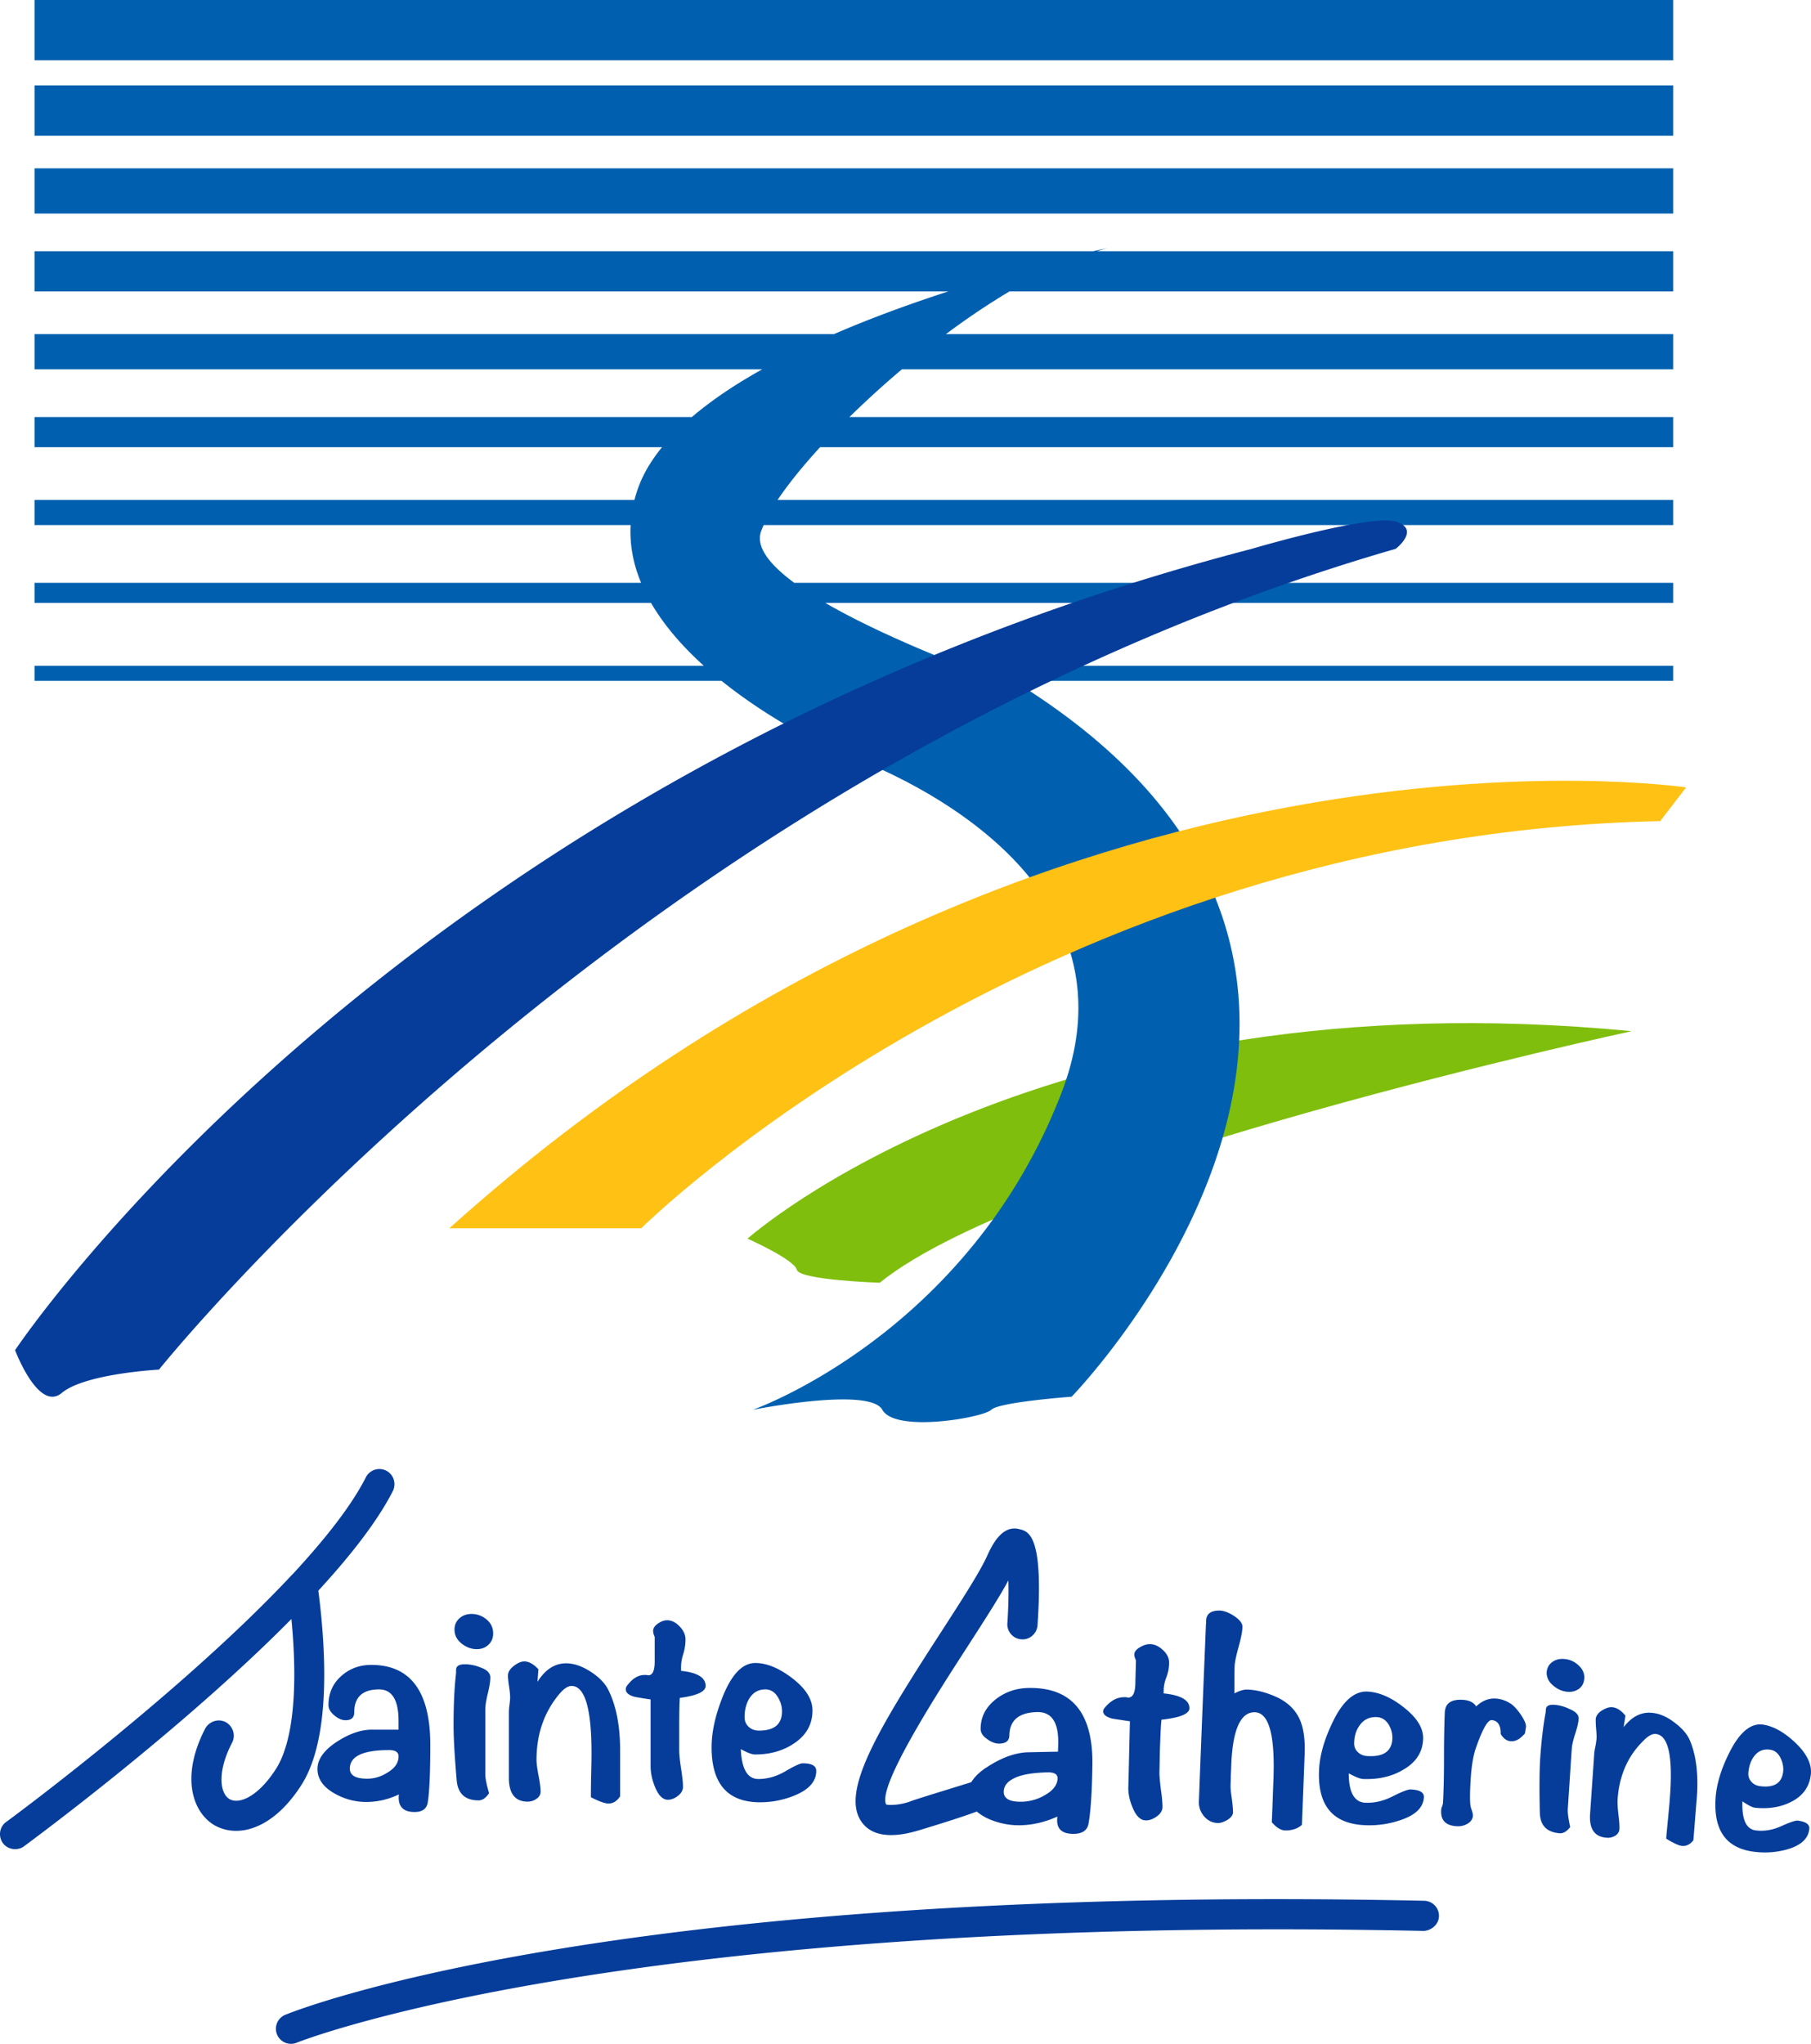
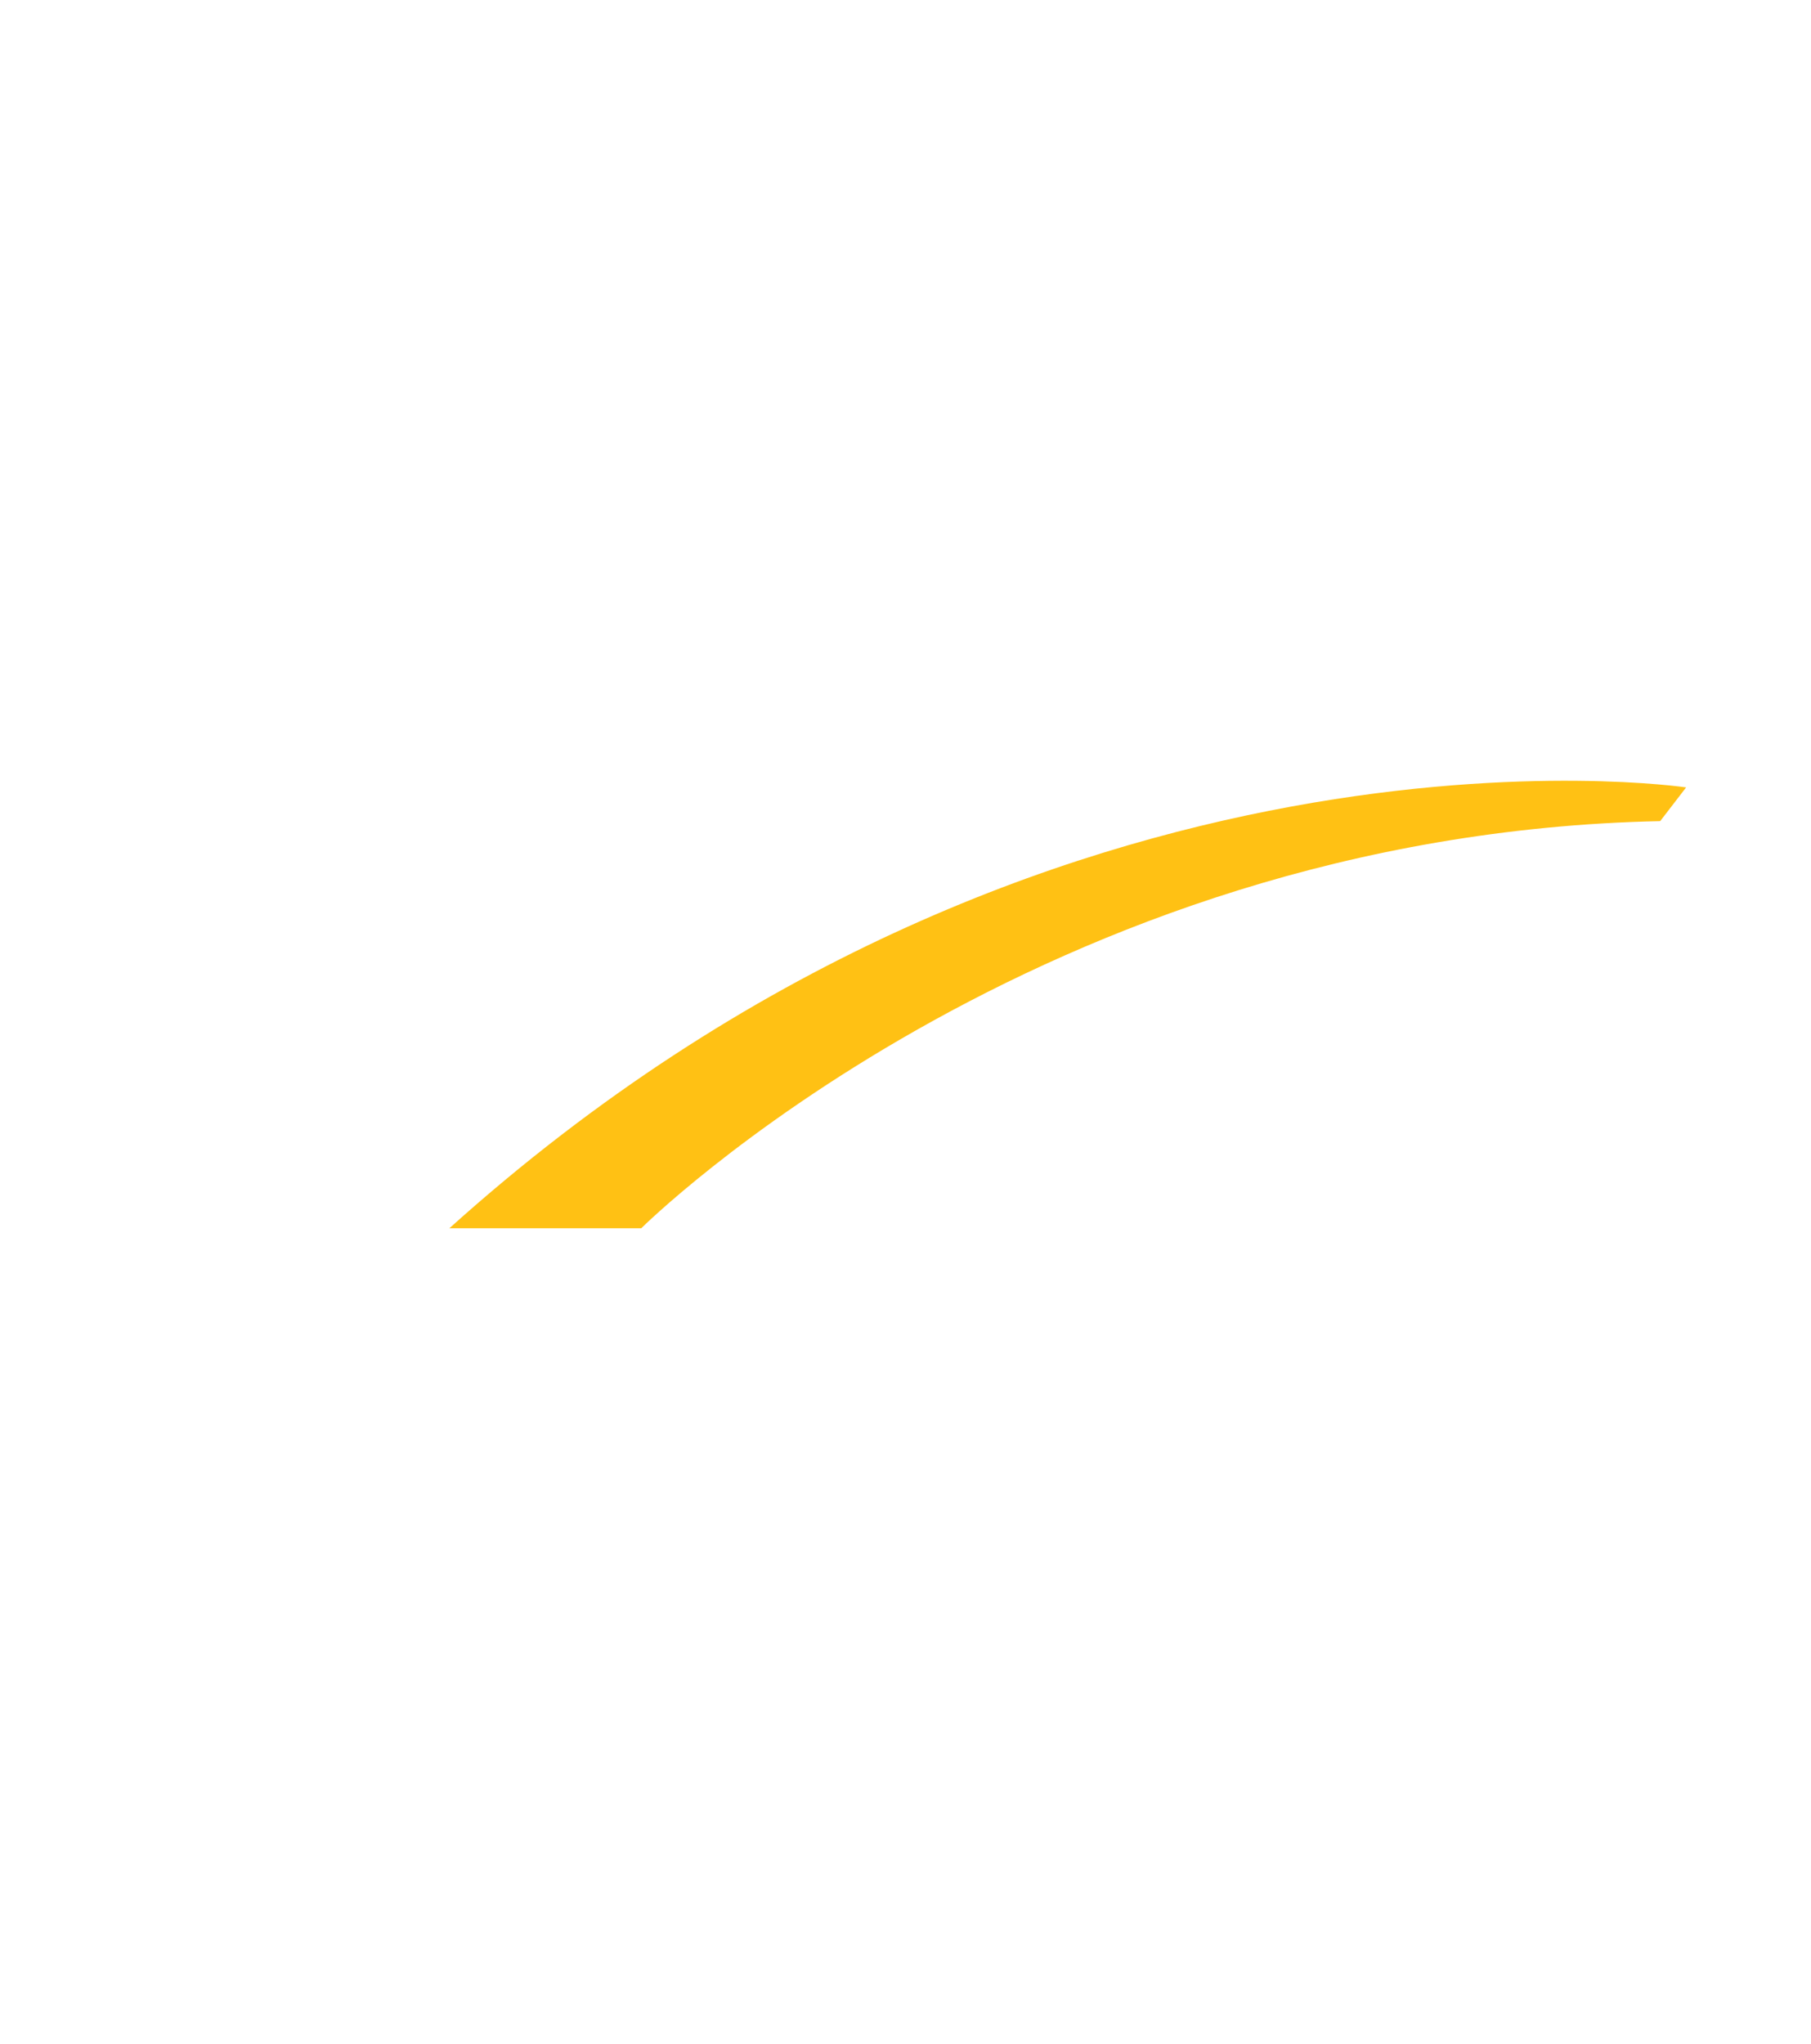
<svg xmlns="http://www.w3.org/2000/svg" width="600" height="676.955" viewBox="0 0 600 676.955">
-   <path d="M247.667 410.282s97.926-87.62 292.92-68.72c0 0-199.289 42.95-249.111 83.323 0 0-26.63-.86-27.488-4.295-.86-3.436-16.321-10.308-16.321-10.308z" fill="#7fbe0d" />
-   <path d="M11.44 0v19.972h542.893V0H11.441zm0 44.937h542.893V28.294H11.441v16.643zm0 25.797h542.893V55.755H11.441v14.979zM367.069 82.14s-1.786.374-4.848 1.075H11.44v13.315h302.731c-12.16 3.944-25.226 8.662-37.892 14.147H11.441v11.65h241.084c-8.699 4.86-16.653 10.132-23.3 15.811H11.44v9.986h207.89c-3.389 4.17-6.053 8.514-7.742 13.045a45.42 45.42 0 0 0-1.388 4.43H11.44v8.322h197.487c-.355 6.707.96 13.107 3.474 19.14H11.44v6.657h204.262c4.456 7.687 10.676 14.67 17.467 20.804H11.44v4.993h227.602c18.183 14.63 37.83 23.272 37.83 23.272s105.659 33.502 74.734 113.39c-30.924 79.887-102.221 104.798-102.221 104.798s38.655-7.731 42.95 0c4.295 7.731 33.501 2.577 36.078 0 2.577-2.577 26.63-4.337 26.63-4.337s133.922-137.567-13.786-233.691c0 0-3.763-1.266-9.694-3.432h222.77v-4.993H318.385c-13.825-5.425-31.318-12.914-44.927-20.804h280.875v-6.657H263.16c-7.768-5.722-12.453-11.405-11.198-16.43.201-.804.655-1.781 1.036-2.71h301.336v-8.321h-296.71c3.464-5.166 8.237-11.108 14.082-17.476h282.628v-9.986H281.425a319.36 319.36 0 0 1 17.388-15.811h255.52v-11.65H313.386c6.932-5.183 14.021-9.944 21.06-14.147h219.887V83.216H363.48c1.192-.346 2.426-.801 3.588-1.075z" fill="#0060af" />
  <path d="M212.447 406.846s131.428-130.57 337.59-134.864l8.59-11.167S346.452 229.03 148.88 406.845h63.566z" fill="#ffc114" />
-   <path d="M20.46 461.392c7.73-6.442 32.212-7.73 32.212-7.73s159.776-199.72 409.746-271.876c0 0 8.375-6.442 0-9.02-8.375-2.577-47.675 9.02-47.675 9.02C132.56 255.23 4.997 447.219 4.997 447.219s7.732 20.616 15.463 14.173zm575.119 141.653c-.732-.067-2.53.532-5.326 1.797s-5.592 1.798-8.388 1.465c-3.329-.333-4.794-3.529-4.594-9.653 1.93 1.331 3.262 1.997 4.194 2.13 4.527.466 8.588-.2 12.05-1.997 3.928-1.997 6.058-5.126 6.457-9.254.267-3.262-1.397-6.724-5.192-10.319-3.728-3.528-7.39-5.525-10.851-5.991-3.928-.466-7.59 2.596-10.852 9.053-2.73 5.327-4.26 10.32-4.66 14.847-.866 11.25 3.528 17.308 13.315 18.307 3.66.4 7.19.067 10.651-.932 4.394-1.332 6.724-3.528 7.057-6.724.133-1.464-1.132-2.396-3.861-2.73zm-14.38-21.37c1.265-1.665 2.996-2.397 5.06-2.13 1.53.133 2.73.998 3.528 2.529.799 1.531 1.132 3.063.998 4.66-.4 3.795-2.862 5.46-7.456 4.927-1.265-.134-2.33-.6-3.062-1.465-.799-.865-1.132-1.864-.999-3.129.2-2.13.8-3.928 1.93-5.392zm-62.911-32.155c-1.599-.133-2.93.2-3.995.998-1.132.8-1.731 1.931-1.864 3.33-.067 1.663.599 3.128 2.064 4.393 1.464 1.265 3.062 1.997 4.793 2.13 1.465.133 2.73-.2 3.861-.998 1.065-.799 1.598-1.931 1.731-3.329.133-1.73-.532-3.196-1.864-4.394-1.332-1.265-2.93-1.997-4.726-2.13zm-65.242 10.785c-4.327-.2-8.255 3.195-11.584 10.252-2.796 5.792-4.26 11.051-4.46 15.911-.466 11.783 4.727 17.775 15.578 18.108a31.75 31.75 0 0 0 11.716-1.798c4.794-1.664 7.257-4.127 7.457-7.456.066-1.598-1.331-2.463-4.327-2.596-.866-.067-2.796.666-5.859 2.197-3.062 1.597-6.124 2.33-9.187 2.197-3.661-.134-5.526-3.396-5.526-9.72 2.197 1.198 3.728 1.797 4.727 1.864 5.06.2 9.453-.799 13.182-2.996 4.26-2.396 6.524-5.725 6.723-10.119.2-3.462-1.797-6.923-6.124-10.385-4.26-3.462-8.388-5.26-12.316-5.46zm.266 21.37c-1.398 0-2.596-.466-3.462-1.332-.865-.799-1.265-1.864-1.198-3.129.067-2.263.666-4.194 1.864-5.791 1.331-1.865 3.196-2.73 5.525-2.664 1.731.067 2.996.866 3.995 2.397.932 1.598 1.331 3.13 1.265 4.793-.2 4.061-2.863 5.992-7.989 5.726zm-31.955 21.902c1.531 1.798 3.062 2.73 4.527 2.73 2.197 0 4.06-.6 5.46-1.864.265-7.523.598-15.046.864-22.568.267-4.927-.2-8.855-1.33-11.717-1.466-3.728-4.328-6.525-8.59-8.322-3.261-1.398-6.323-2.13-9.186-2.197-1.132 0-2.463.4-4.128 1.265 0-4.128 0-7.123.067-8.987.067-1.465.533-3.596 1.331-6.458.8-2.863 1.199-4.993 1.265-6.458.067-1.198-.798-2.396-2.663-3.661-1.797-1.199-3.395-1.798-4.793-1.864-2.996-.067-4.527 1.065-4.593 3.462v.732c-.067.333-.067.599-.067.799-.799 19.506-1.598 39.012-2.33 58.517 0 1.731.599 3.329 1.797 4.727 1.265 1.398 2.797 2.13 4.594 2.13.932 0 1.997-.399 3.129-1.065 1.132-.732 1.731-1.53 1.797-2.396 0-1.065-.133-2.597-.4-4.66-.332-2.13-.465-3.662-.399-4.66 0-.666.067-1.665.067-2.996.067-1.265.133-2.264.133-2.93.4-12.116 3.063-18.107 7.856-17.974 4.66.133 6.724 7.59 6.124 22.568-.132 3.262-.266 7.856-.532 13.847zm-36.549-33.952c6.125-.666 9.187-1.93 9.254-3.728.067-2.73-2.73-4.394-8.588-4.993 0-.133.067-.266.067-.4-.067-1.664.266-3.328.865-4.86.6-1.597.932-3.195.932-4.793.067-1.464-.599-2.929-1.93-4.194-1.399-1.331-2.863-2.064-4.46-2.064-1 0-2.131.333-3.33 1.066-1.131.665-1.797 1.464-1.797 2.33 0 .532.133 1.198.533 1.93l-.2 7.39c0 3.329-.8 4.993-2.397 4.993-.133 0-.4-.067-.665-.133h-.666c-2.463 0-4.66 1.265-6.658 3.795-.2.332-.266.665-.266.932 0 .998.932 1.797 2.863 2.33.533.133 2.53.399 5.992.932-.2 7.256-.334 14.513-.533 21.769-.067 2.13.4 4.327 1.331 6.59 1.199 2.996 2.663 4.461 4.527 4.461 1.199 0 2.397-.466 3.595-1.331 1.198-.866 1.798-1.864 1.864-2.996 0-1.265-.133-3.262-.532-5.925-.333-2.73-.533-4.727-.466-6.125.066-2.263.066-4.46.133-6.724.2-5.326.333-8.721.532-10.252zm169.695.732c-2.397-1.797-4.793-2.796-7.123-2.995-3.529-.4-6.724 1.198-9.454 4.726l.6-3.795c-1.399-1.73-2.863-2.662-4.328-2.796-.998-.133-2.13.267-3.461 1.065-1.265.8-1.931 1.731-2.064 2.797 0 .665 0 1.797.133 3.262.133 1.53.2 2.662.133 3.395-.067.532-.133 1.265-.333 2.263-.2 1-.333 1.731-.4 2.264-.465 6.79-.931 13.514-1.397 20.305-.333 4.926 1.464 7.59 5.459 7.855.932.134 1.93-.133 2.796-.599.865-.532 1.398-1.265 1.465-2.197.066-1.065-.067-2.73-.333-4.926-.267-2.264-.333-3.861-.267-4.993.533-7.79 3.329-14.247 8.455-19.306 1.598-1.665 2.996-2.463 4.194-2.33 4.194.4 5.725 7.456 4.66 21.17-.066 1.265-.266 3.262-.532 6.058-.266 2.73-.466 4.86-.6 6.258 0 .4-.066.799-.066 1.198 2.397 1.465 4.194 2.33 5.26 2.397 1.397.133 2.662-.533 3.727-1.864.4-4.66.733-9.32 1.132-13.98.6-7.923-.2-14.447-2.463-19.506-.999-2.064-2.73-3.928-5.193-5.726zm-54.124-6.124c-1.464-.933-2.995-1.465-4.66-1.598-2.396-.2-4.66.665-6.657 2.596-.799-1.331-2.264-2.063-4.46-2.197-3.795-.2-5.726 1.132-5.926 4.061-.133 3.262-.266 8.188-.266 14.846 0 6.657-.133 11.65-.333 15.045 0 .267-.066.666-.266 1.265-.266.6-.333 1.066-.333 1.398-.2 3.33 1.531 5.06 5.193 5.26 1.331.066 2.463-.2 3.595-.866 1.065-.665 1.664-1.531 1.73-2.663 0-.466-.199-1.331-.665-2.596-.333-1.065-.4-3.861-.133-8.588.266-4.927.865-8.72 1.864-11.45 2.13-6.059 3.861-9.054 5.126-8.988 1.997.133 3.062 1.665 2.996 4.594.932 1.53 2.063 2.33 3.328 2.396 1.598.134 3.13-.732 4.727-2.596.133-.932.266-1.665.333-2.13.067-.999-.533-2.33-1.798-4.195-1.264-1.797-2.396-2.995-3.395-3.594zm19.64 1.864a13.386 13.386 0 0 0-4.927-1.398c-1.864-.134-2.863.332-2.93 1.53 0 .267-.066.6-.066.933-.799 4.26-1.464 9.653-1.864 16.044-.2 3.861-.266 9.653-.067 17.309.134 4.194 2.33 6.39 6.591 6.724 1.198.067 2.33-.6 3.462-2.064-.6-2.73-.865-4.727-.799-5.992.466-6.657.866-13.38 1.332-20.038.066-1.132.466-2.796 1.131-4.86.666-2.064 1.065-3.728 1.132-4.86.133-1.331-.866-2.463-2.996-3.328zm-420.21 25.23c9.52-14.845 8.455-42.739 5.659-64.442 10.718-11.65 19.572-22.968 24.698-33.02 1.199-2.463.267-5.46-2.196-6.724-2.464-1.265-5.46-.266-6.724 2.13-4.86 9.587-13.582 20.571-24.1 31.955l-.6.6C60.332 560.57 2.813 602.978 2.014 603.51c-2.197 1.598-2.663 4.726-1.065 6.99.999 1.331 2.53 1.997 4.06 1.997 1 0 2.065-.266 2.93-.932 2.863-2.13 52.326-38.546 88.609-75.294 2.263 23.5.466 40.942-5.126 49.663-5.792 9.054-12.116 11.85-15.379 9.986-3.262-1.93-4.127-9.12.866-18.707 1.265-2.463.266-5.459-2.13-6.79-2.464-1.265-5.46-.266-6.79 2.13-8.256 15.978-4.195 27.761 3.061 32.022 2.13 1.198 4.528 1.864 7.19 1.864 6.658 0 14.646-4.327 21.57-15.112zm23.389-18.408c-3.544 0-7.327 1.284-11.352 3.852-4.443 2.847-6.663 5.9-6.663 9.163 0 3.332 1.94 6.076 5.831 8.228 3.26 1.804 6.697 2.704 10.308 2.704 3.748 0 7.356-.832 10.828-2.496-.416 3.884 1.32 5.828 5.207 5.828 2.568 0 4.025-1.076 4.376-3.228.552-3.676.832-9.996.832-18.951 0-17.7-6.527-26.551-19.575-26.551-3.891 0-7.223 1.248-10 3.748-2.775 2.5-4.163 5.692-4.163 9.58 0 1.18.64 2.307 1.927 3.383 1.284 1.08 2.513 1.616 3.696 1.616 1.94 0 2.916-.862 2.916-2.578 0-5.084 2.74-7.63 8.224-7.63 4.375 0 6.524 3.619 6.456 10.851v2.48h-8.848zm5.1 14.263c-2.08 1.32-4.304 1.98-6.664 1.98-3.82 0-5.728-1.108-5.728-3.332 0-4.096 4.34-6.144 13.016-6.144 2.084 0 3.124.696 3.124 2.084 0 2.152-1.248 3.956-3.748 5.412zM161.2 536.42c-1.456-1.212-3.124-1.823-5-1.823-1.596 0-2.932.487-4.008 1.46s-1.612 2.223-1.612 3.747c0 1.808.78 3.332 2.34 4.584 1.564 1.248 3.245 1.872 5.052 1.872 1.524 0 2.812-.484 3.852-1.456 1.043-.972 1.563-2.22 1.563-3.748 0-1.876-.73-3.42-2.187-4.636zm.416 24.523c.556-2.291.832-4.06.832-5.311 0-1.457-1.099-2.568-3.3-3.332-1.722-.693-3.442-1.04-5.158-1.04-1.928 0-2.89.624-2.89 1.872v1.043c-.556 4.652-.832 10.412-.832 17.284 0 4.1.344 10.207 1.04 18.327.42 4.376 2.838 6.56 7.256 6.56 1.26 0 2.418-.796 3.468-2.396-.832-2.844-1.248-4.928-1.248-6.247v-21.448c0-1.252.276-3.02.832-5.312zm34.154 33.111v1.252c2.708 1.388 4.649 2.083 5.832 2.083 1.525 0 2.809-.8 3.852-2.395v-15.1c0-8.607-1.424-15.55-4.271-20.826-1.249-2.08-3.228-3.956-5.936-5.624-2.705-1.664-5.276-2.496-7.704-2.496-3.748 0-6.908 2.047-9.476 6.143l.312-4.167c-1.596-1.733-3.16-2.604-4.684-2.604-1.043 0-2.207.507-3.49 1.512-1.285 1.007-1.925 2.067-1.925 3.176 0 .763.12 1.943.364 3.54.244 1.599.364 2.811.364 3.644 0 .555-.068 1.371-.208 2.447-.14 1.076-.208 1.892-.208 2.448v21.763c0 5.276 2.083 7.912 6.247 7.912 1.04 0 2.013-.312 2.916-.936.9-.624 1.353-1.42 1.353-2.396 0-1.18-.225-2.932-.677-5.256-.451-2.328-.676-4.08-.676-5.26 0-8.4 2.451-15.583 7.35-21.555 1.59-1.944 3.004-2.915 4.245-2.915 4.418 0 6.628 7.427 6.628 22.283 0 1.39-.035 3.575-.104 6.56a303.294 303.294 0 0 0-.104 6.767zm29.464-31.654c5.695-.761 8.543-2.08 8.543-3.956 0-2.777-2.708-4.44-8.124-5v-.416a14.533 14.533 0 0 1 .68-5.048c.52-1.632.78-3.28.78-4.948 0-1.524-.653-2.968-1.96-4.32-1.307-1.355-2.682-2.032-4.125-2.032-.962 0-1.977.365-3.043 1.093-1.066.731-1.6 1.547-1.6 2.447 0 .556.173 1.216.524 1.98v7.6c.069 3.403-.627 5.104-2.083 5.104a2.89 2.89 0 0 1-.625-.104h-.624c-2.223 0-4.235 1.284-6.04 3.852-.14.347-.207.66-.207.936 0 1.043.9 1.843 2.704 2.395.488.14 2.328.452 5.52.94v22.075c0 2.152.452 4.372 1.355 6.664 1.177 2.984 2.637 4.476 4.372 4.476 1.109 0 2.22-.432 3.332-1.3 1.109-.868 1.668-1.856 1.668-2.968 0-1.32-.208-3.332-.628-6.04-.416-2.708-.624-4.756-.624-6.144v-6.871c0-5.416.069-8.888.205-10.415zm37.802 15.099c4.096-2.708 6.144-6.352 6.144-10.932 0-3.68-2.204-7.22-6.612-10.623-4.408-3.4-8.523-5.1-12.34-5.1-4.235 0-7.843 3.748-10.828 11.244-2.431 6.11-3.644 11.663-3.644 16.662 0 12.148 5.345 18.22 16.036 18.22 4.024 0 7.876-.764 11.556-2.288 4.72-1.944 7.083-4.652 7.083-8.124 0-1.664-1.495-2.5-4.48-2.5-.832 0-2.723.872-5.675 2.604-2.952 1.736-5.952 2.604-9.007 2.604-3.609 0-5.553-3.296-5.829-9.892 2.149 1.18 3.712 1.769 4.684 1.769 5 0 9.304-1.213 12.912-3.644zm-16.348-8.748c0-2.356.52-4.408 1.564-6.143 1.248-2.013 3.017-3.02 5.308-3.02 1.668 0 3.004.783 4.012 2.343 1.004 1.564 1.508 3.212 1.508 4.948 0 4.236-2.536 6.352-7.6 6.352-1.391 0-2.536-.416-3.44-1.252-.9-.832-1.352-1.908-1.352-3.228zm91.651-25.755c2.73.266 5.193-1.864 5.393-4.594 2.063-29.824-2.93-31.156-5.992-31.888-5.925-1.598-9.253 5.658-10.851 9.187-2.53 5.459-8.655 14.912-15.112 24.898-21.17 32.687-33.553 53.259-26.163 63.111 2.396 3.196 6.058 4.128 9.586 4.128 3.861 0 7.523-1.065 9.32-1.598 8.388-2.53 14.58-4.527 19.107-6.191.932.799 2.063 1.53 3.395 2.197 3.595 1.664 7.39 2.463 11.384 2.33 4.127-.133 8.055-1.132 11.916-2.863-.532 3.928 1.332 5.792 5.526 5.725 2.796-.066 4.394-1.198 4.793-3.395.666-3.661 1.132-9.986 1.265-18.906.4-17.51-6.59-26.23-21.037-26.03-4.327.066-8.055 1.397-11.184 3.927-3.195 2.597-4.794 5.792-4.794 9.653 0 1.199.666 2.33 2.13 3.33 1.399 1.064 2.797 1.53 4.062 1.53 2.197-.066 3.262-.932 3.329-2.663.066-5.06 3.128-7.656 9.253-7.789 4.794-.066 7.123 3.462 6.924 10.652 0 .865-.067 1.664-.067 2.463-3.262.066-6.524.133-9.72.2-3.927.066-8.188 1.465-12.648 4.194-.466.266-.932.6-1.332.865h-.066c-1.798 1.199-3.196 2.463-4.194 3.728-.267.4-.533.733-.8 1.132-10.052 3.13-17.375 5.326-20.105 6.325 0 0-2.929 1.198-6.59 1.198-1.065 0-1.398-.133-1.465-.133-3.195-5.792 17.642-37.947 26.563-51.727 5.659-8.788 10.718-16.577 13.914-22.502.133 4.194 0 9.254-.333 14.18-.2 2.73 1.864 5.126 4.593 5.326zm-3.262 46.534c2.33-1.53 6.325-2.33 11.917-2.463 2.263-.067 3.395.6 3.395 1.997-.067 2.13-1.464 3.995-4.194 5.526-2.33 1.398-4.793 2.064-7.39 2.197-2.796.067-4.593-.333-5.525-1.332-.466-.466-.733-1.131-.733-1.864 0-1.73.866-3.062 2.53-4.06zm136.783 40.07c-267.586-5.708-372.913 35.965-377.27 37.74a4.994 4.994 0 1 0 3.777 9.245c1.051-.423 107.766-42.684 373.279-36.999 2.538-.085 5.041-2.126 5.1-4.886a4.997 4.997 0 0 0-4.886-5.1z" fill="#063d9a" />
</svg>